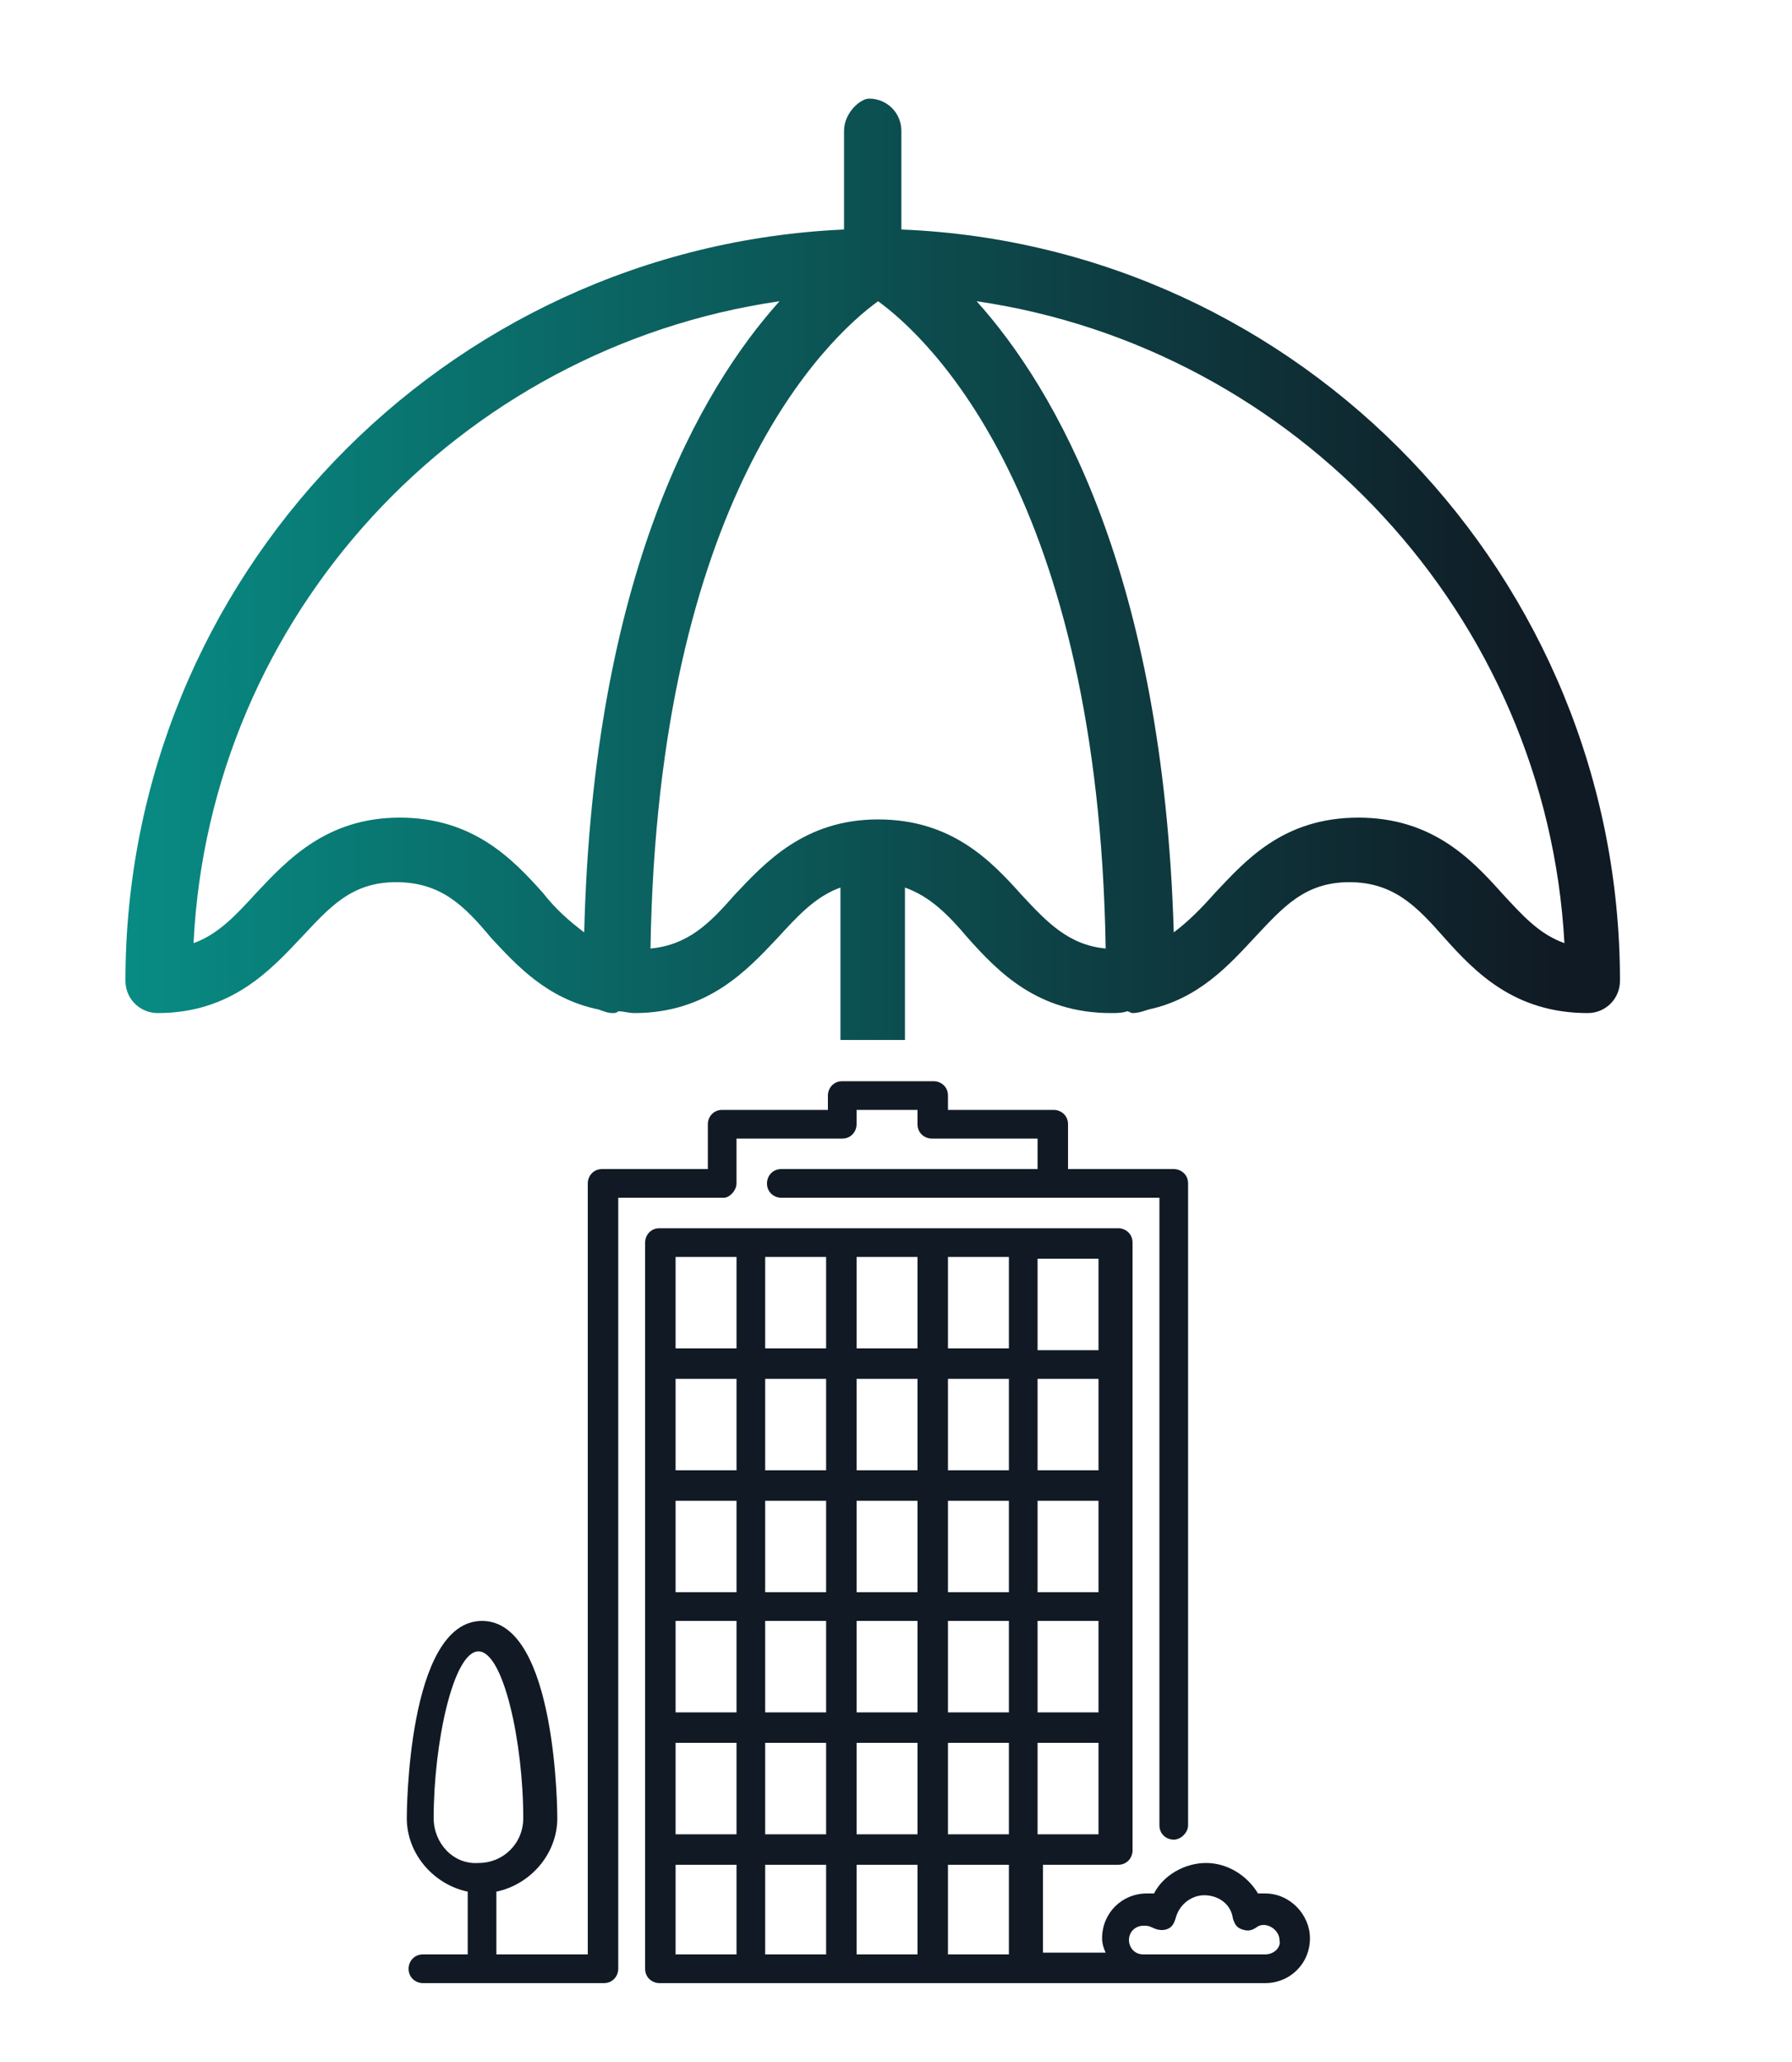
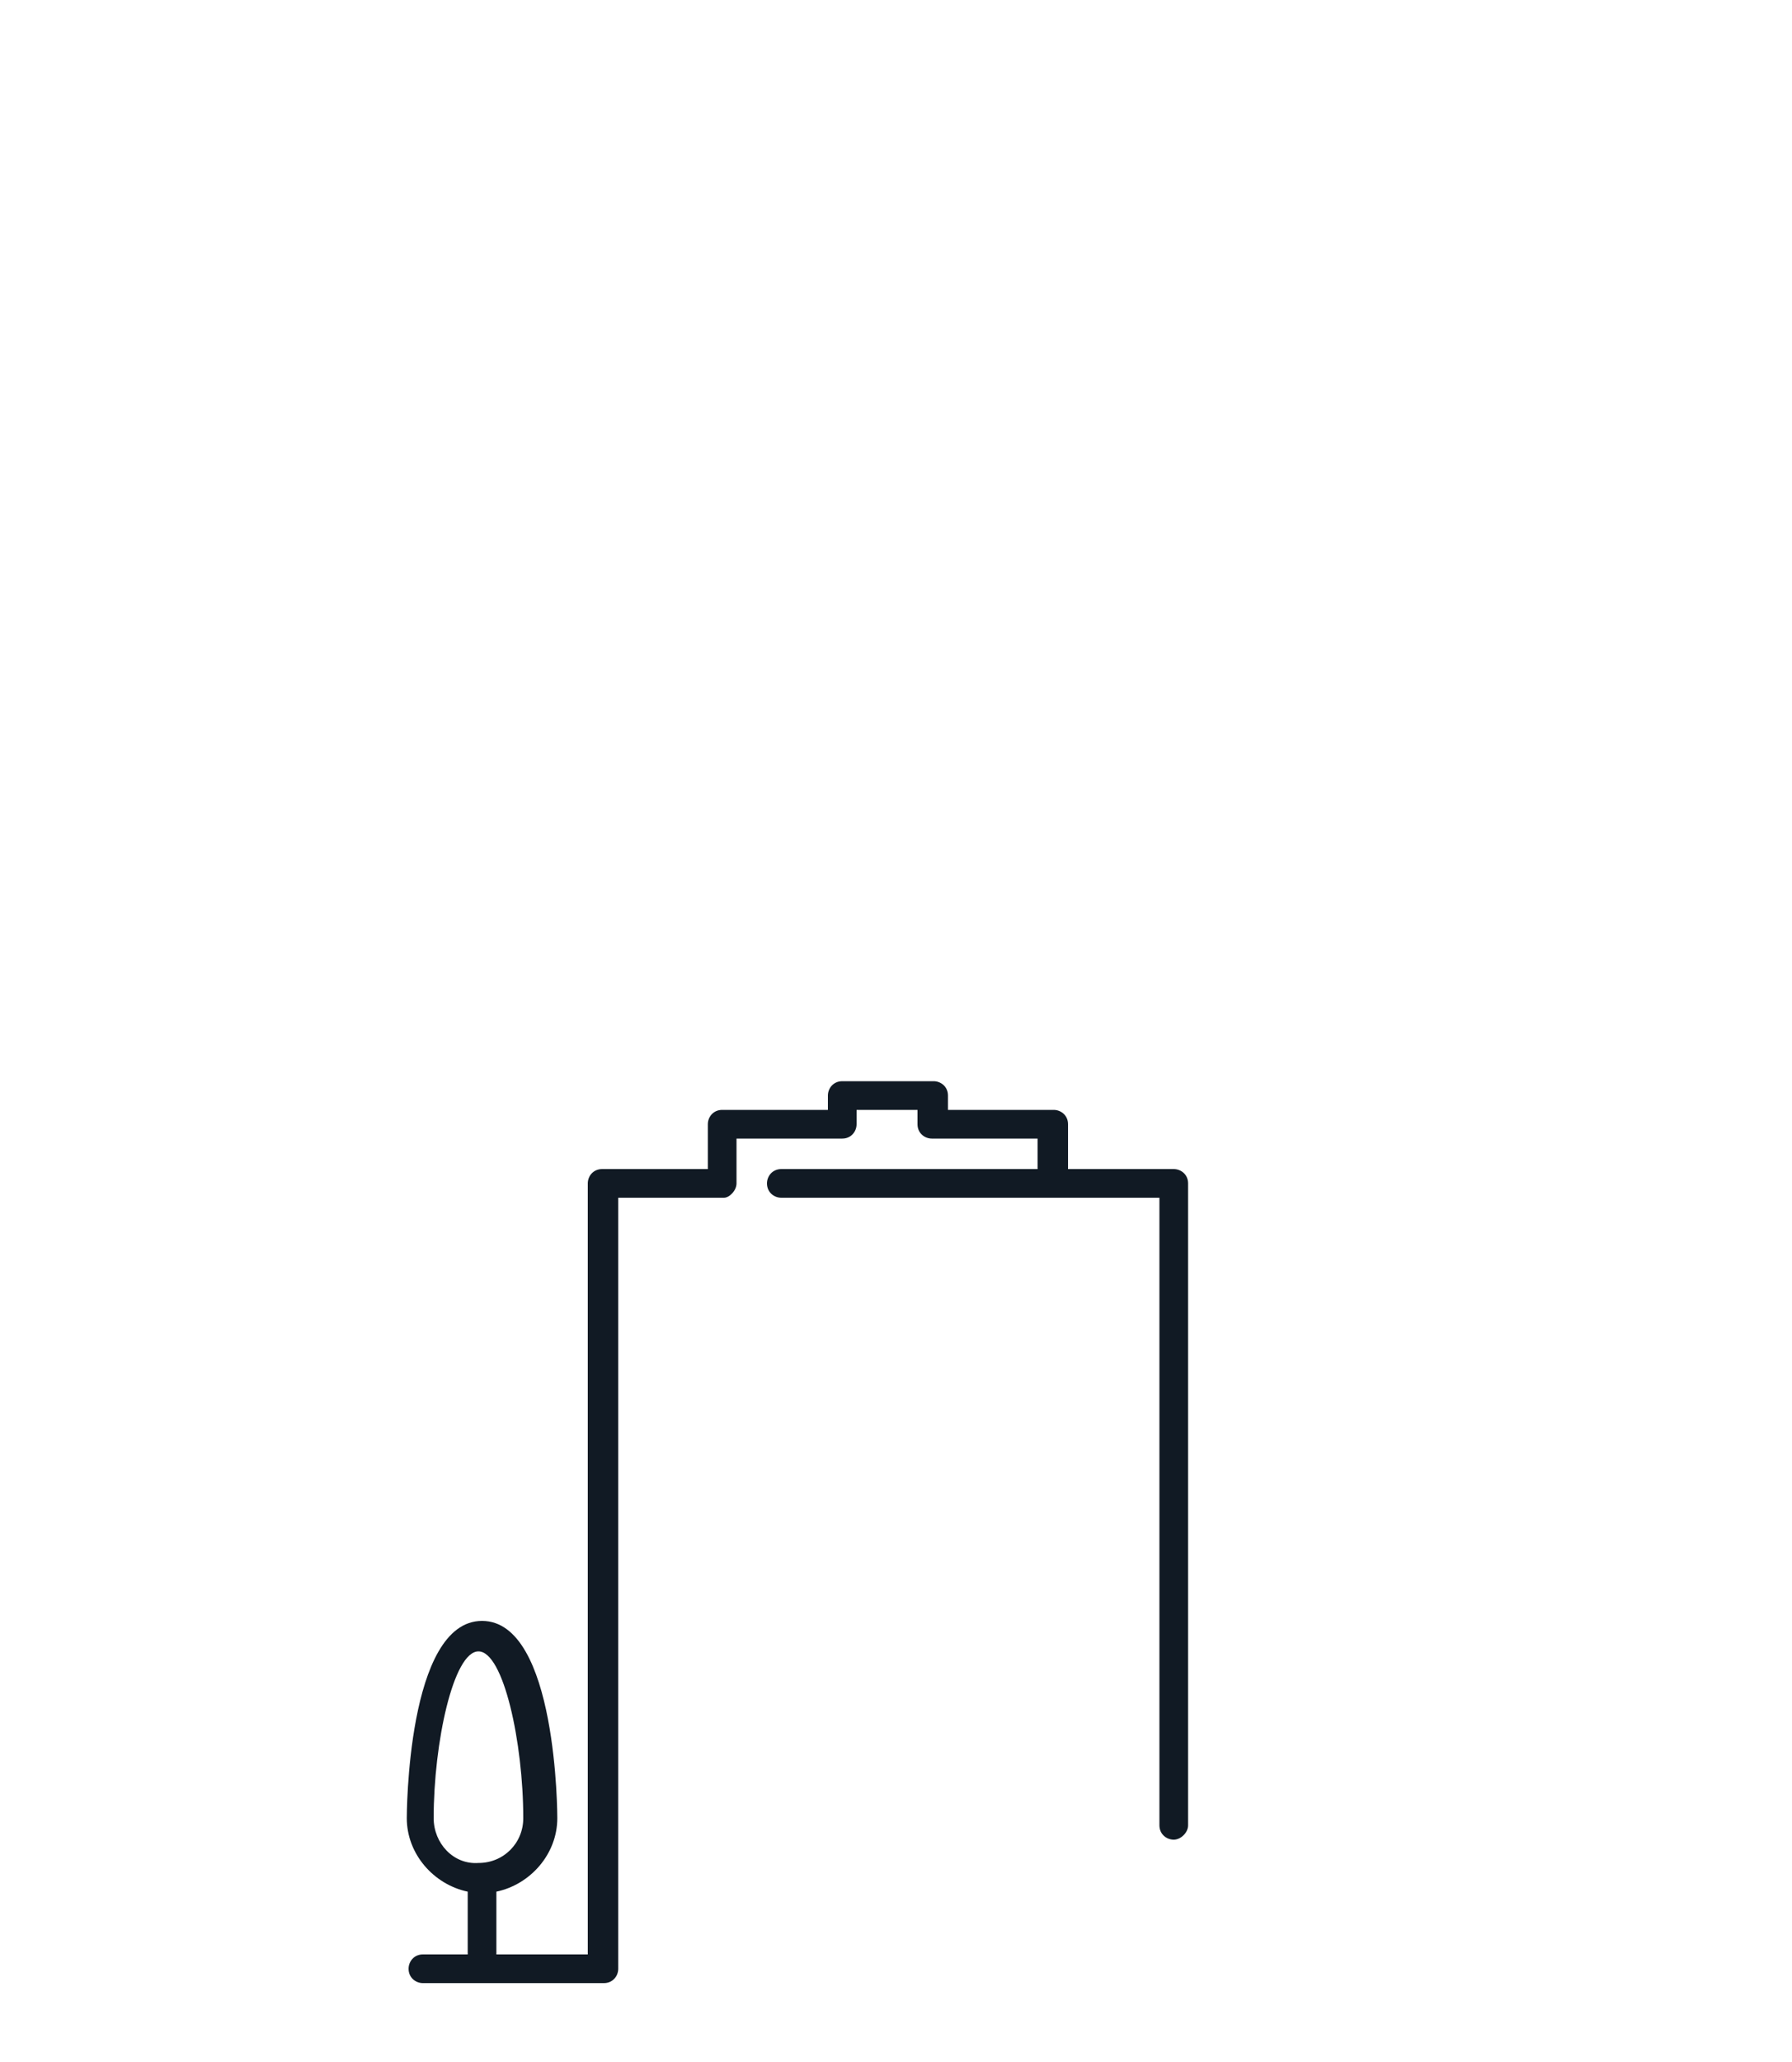
<svg xmlns="http://www.w3.org/2000/svg" xmlns:xlink="http://www.w3.org/1999/xlink" id="Calque_1" x="0px" y="0px" width="100px" height="115px" viewBox="0 0 100 115" style="enable-background:new 0 0 100 115;" xml:space="preserve">
  <style type="text/css">  .st0{clip-path:url(#SVGID_2_);fill:url(#SVGID_3_);} .st1{fill:#111A24;}  </style>
-   <path class="st1" d="M70.6,105.6c-0.1,0-0.3,0-0.4,0c-0.6-1-1.7-1.7-2.9-1.7s-2.4,0.7-2.9,1.7c-0.1,0-0.3,0-0.4,0 c-1.4,0-2.5,1.1-2.5,2.5c0,0.3,0.1,0.6,0.2,0.8h-3.5V104h4.2c0.5,0,0.8-0.4,0.8-0.8V69.3c0-0.5-0.4-0.8-0.8-0.8H36.8 c-0.5,0-0.8,0.4-0.8,0.8v40.5c0,0.5,0.4,0.8,0.8,0.8h33.8c1.4,0,2.5-1.1,2.5-2.5C73.1,106.8,72,105.6,70.6,105.6 M57.9,70.2h3.4v5.1 h-3.4V70.2z M57.9,76.9h3.4V82h-3.4V76.9z M57.9,83.7h3.4v5.1h-3.4V83.7z M57.9,90.4h3.4v5.1h-3.4V90.4z M57.9,97.2h3.4v5.1h-3.4 V97.2z M41.1,109h-3.4V104h3.4V109z M41.1,102.3h-3.4v-5.1h3.4V102.3z M41.1,95.5h-3.4v-5.1h3.4V95.5z M41.1,88.8h-3.4v-5.1h3.4 V88.8z M41.1,82h-3.4v-5.1h3.4V82z M41.1,75.2h-3.4v-5.1h3.4V75.2z M46.1,109h-3.4V104h3.4V109z M46.1,102.3h-3.4v-5.1h3.4V102.3z M46.1,95.5h-3.4v-5.1h3.4V95.5z M46.1,88.8h-3.4v-5.1h3.4V88.8z M46.1,82h-3.4v-5.1h3.4V82z M46.1,75.2h-3.4v-5.1h3.4V75.2z M51.2,109h-3.4V104h3.4V109z M51.2,102.3h-3.4v-5.1h3.4V102.3z M51.2,95.5h-3.4v-5.1h3.4V95.5z M51.2,88.8h-3.4v-5.1h3.4V88.8z M51.2,82h-3.4v-5.1h3.4V82z M51.2,75.2h-3.4v-5.1h3.4V75.2z M56.3,109h-3.4V104h3.4V109z M56.3,102.3h-3.4v-5.1h3.4V102.3z M56.3,95.5h-3.4v-5.1h3.4V95.5z M56.3,88.8h-3.4v-5.1h3.4V88.8z M56.3,82h-3.4v-5.1h3.4V82z M56.3,75.2h-3.4v-5.1h3.4V75.2z M70.6,109h-6.8c-0.5,0-0.8-0.4-0.8-0.8c0-0.5,0.4-0.8,0.8-0.8c0.2,0,0.3,0,0.5,0.1c0.2,0.1,0.5,0.2,0.8,0.1 c0.3-0.1,0.4-0.3,0.5-0.6c0.2-0.8,0.9-1.3,1.6-1.3c0.8,0,1.5,0.5,1.6,1.3c0.1,0.3,0.2,0.5,0.5,0.6c0.3,0.1,0.5,0.1,0.8-0.1 c0.5-0.4,1.3,0.1,1.3,0.7C71.5,108.6,71.1,109,70.6,109" />
  <path class="st1" d="M41.1,66v-2.5H47c0.5,0,0.8-0.4,0.8-0.8v-0.8h3.4v0.8c0,0.5,0.4,0.8,0.8,0.8h5.9v1.7H43.6 c-0.5,0-0.8,0.4-0.8,0.8c0,0.5,0.4,0.8,0.8,0.8h21.1v35c0,0.5,0.4,0.8,0.8,0.8s0.8-0.4,0.8-0.8V66c0-0.5-0.4-0.8-0.8-0.8h-5.9v-2.5 c0-0.5-0.4-0.8-0.8-0.8h-5.9v-0.8c0-0.5-0.4-0.8-0.8-0.8H47c-0.5,0-0.8,0.4-0.8,0.8v0.8h-5.9c-0.5,0-0.8,0.4-0.8,0.8v2.5h-5.9 c-0.5,0-0.8,0.4-0.8,0.8V109h-5.1v-3.5c1.9-0.4,3.4-2.1,3.4-4.1c0-0.1,0-11-4.2-11c-4.2,0-4.2,10.9-4.2,11c0,2,1.5,3.7,3.4,4.1v3.5 h-2.5c-0.5,0-0.8,0.4-0.8,0.8c0,0.5,0.4,0.8,0.8,0.8h10.1c0.5,0,0.8-0.4,0.8-0.8V66.8h5.9C40.7,66.8,41.1,66.4,41.1,66 M24.2,101.4 c0-4.2,1.1-9.3,2.5-9.3c1.4,0,2.5,5.1,2.5,9.3c0,1.4-1.1,2.5-2.5,2.5C25.3,104,24.2,102.8,24.2,101.4" />
  <g>
    <defs>
-       <path id="SVGID_1_" d="M43.5,16.8C39.1,21.7,33.1,32,32.6,52c-0.8-0.6-1.6-1.3-2.3-2.2c-1.7-1.9-3.9-4.2-8-4.2s-6.3,2.4-8,4.2 c-1.1,1.2-2.1,2.3-3.5,2.8C11.7,34.3,25.6,19.4,43.5,16.8 M54.5,16.8c17.8,2.6,31.8,17.5,32.8,35.8c-1.4-0.5-2.3-1.5-3.5-2.8 c-1.7-1.9-3.9-4.2-8-4.2c-4.2,0-6.3,2.4-8,4.2c-0.8,0.9-1.5,1.6-2.3,2.2C64.9,32,58.9,21.7,54.5,16.8 M49,16.8 c2.9,2.1,12.3,11,12.7,36.1c-2.1-0.2-3.3-1.5-4.7-3c-1.7-1.9-3.9-4.2-8-4.2c-4.1,0-6.3,2.4-8,4.2c-1.4,1.6-2.6,2.8-4.7,3 C36.7,27.8,46.1,18.9,49,16.8 M47.1,7.3v5.5C24.8,13.8,7,32.2,7,54.7c0,1,0.8,1.8,1.8,1.8c4.1,0,6.3-2.4,8-4.2 c1.6-1.7,2.8-3.1,5.3-3.1c2.5,0,3.8,1.3,5.3,3.1c1.4,1.5,3.1,3.4,6,4c0.3,0.1,0.5,0.2,0.8,0.2c0.1,0,0.2,0,0.3-0.1 c0.3,0,0.6,0.1,0.9,0.1c4.1,0,6.3-2.4,8-4.2c1.1-1.2,2.1-2.3,3.5-2.8V58h3.6v-8.5c1.4,0.5,2.4,1.5,3.5,2.8c1.7,1.9,3.9,4.2,8,4.2 c0.3,0,0.6,0,0.9-0.1c0.1,0,0.2,0.1,0.3,0.1c0.3,0,0.6-0.1,0.9-0.2c2.8-0.6,4.5-2.5,5.9-4c1.6-1.7,2.8-3.1,5.3-3.1 s3.8,1.4,5.3,3.1c1.7,1.9,3.9,4.2,8,4.2c1,0,1.8-0.8,1.8-1.8c0-22.5-17.8-41-40.1-41.9l0-5.5c0-1-0.8-1.8-1.8-1.8 C48,5.5,47.1,6.3,47.1,7.3" />
-     </defs>
+       </defs>
    <clipPath id="SVGID_2_">
      <use xlink:href="#SVGID_1_" style="overflow:visible;" />
    </clipPath>
    <linearGradient id="SVGID_3_" gradientUnits="userSpaceOnUse" x1="-3586.333" y1="2358.988" x2="-3586.166" y2="2358.988" gradientTransform="matrix(501.807 0 0 -501.807 1799654.375 1183789.125)">
      <stop offset="0" style="stop-color:#07978D" />
      <stop offset="1" style="stop-color:#101A24" />
    </linearGradient>
-     <rect x="7" y="5.5" class="st0" width="83.9" height="52.6" />
  </g>
  <g> </g>
  <g> </g>
  <g> </g>
  <g> </g>
  <g> </g>
  <g> </g>
</svg>